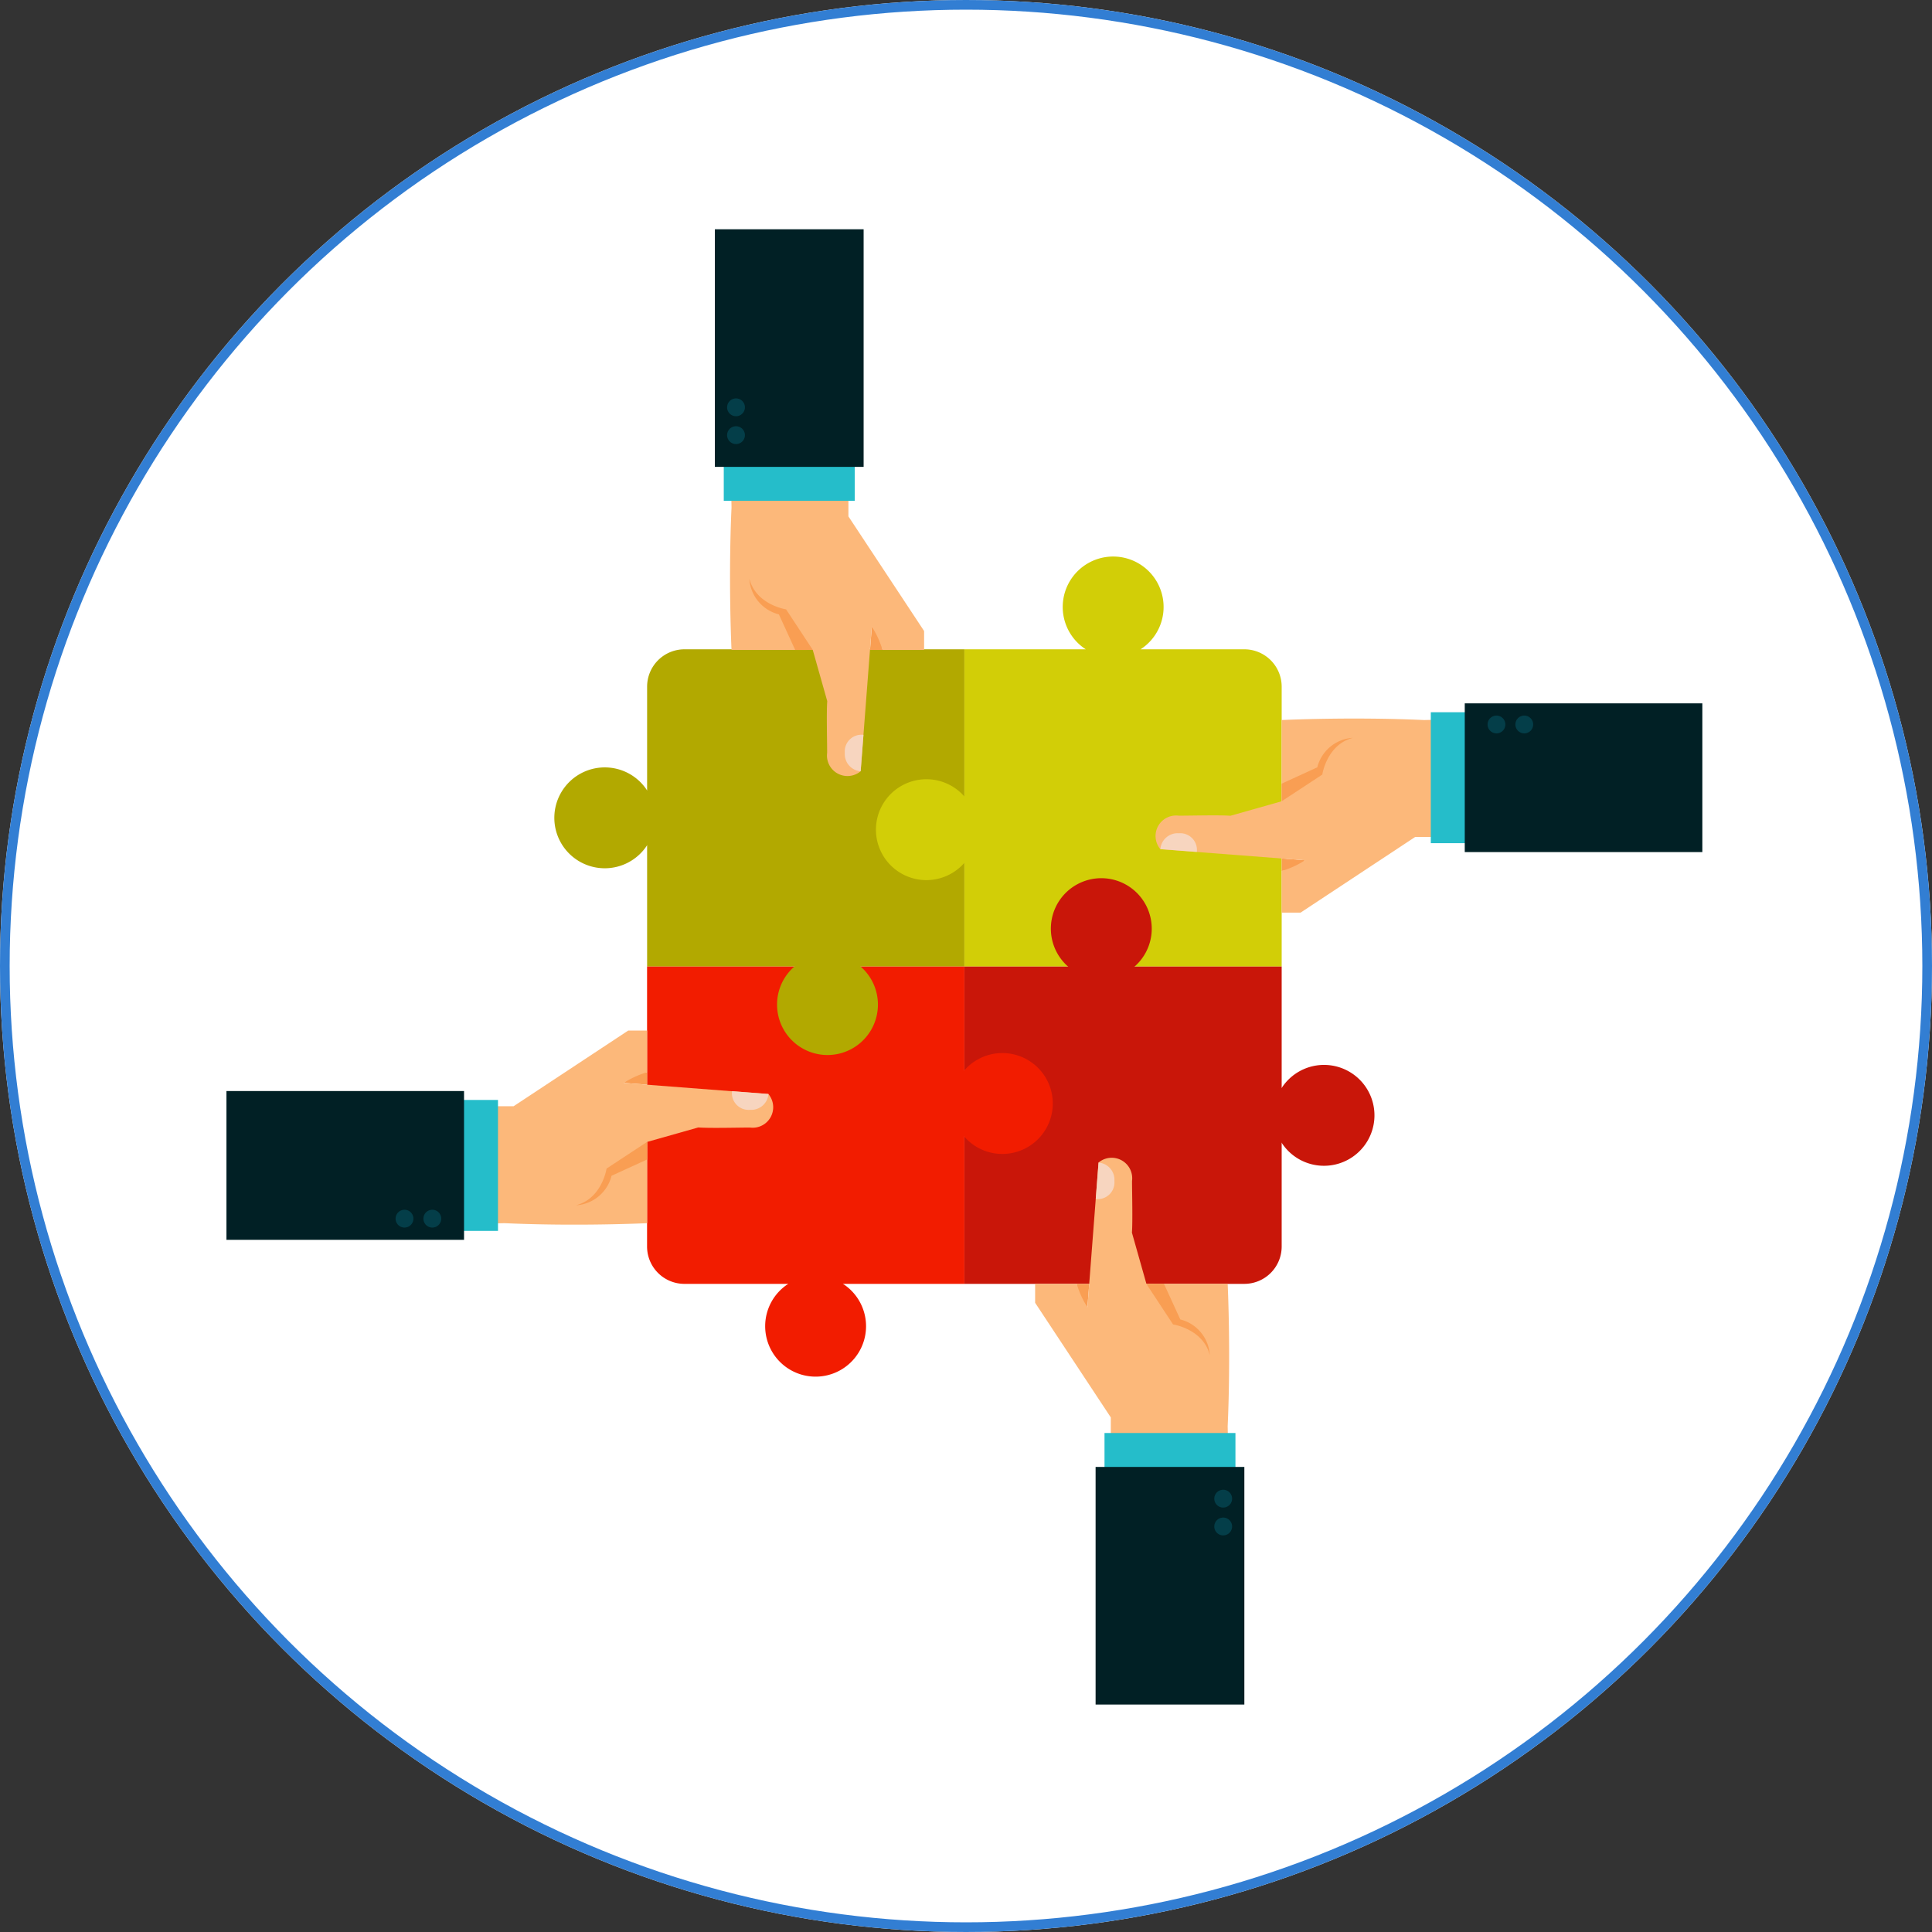
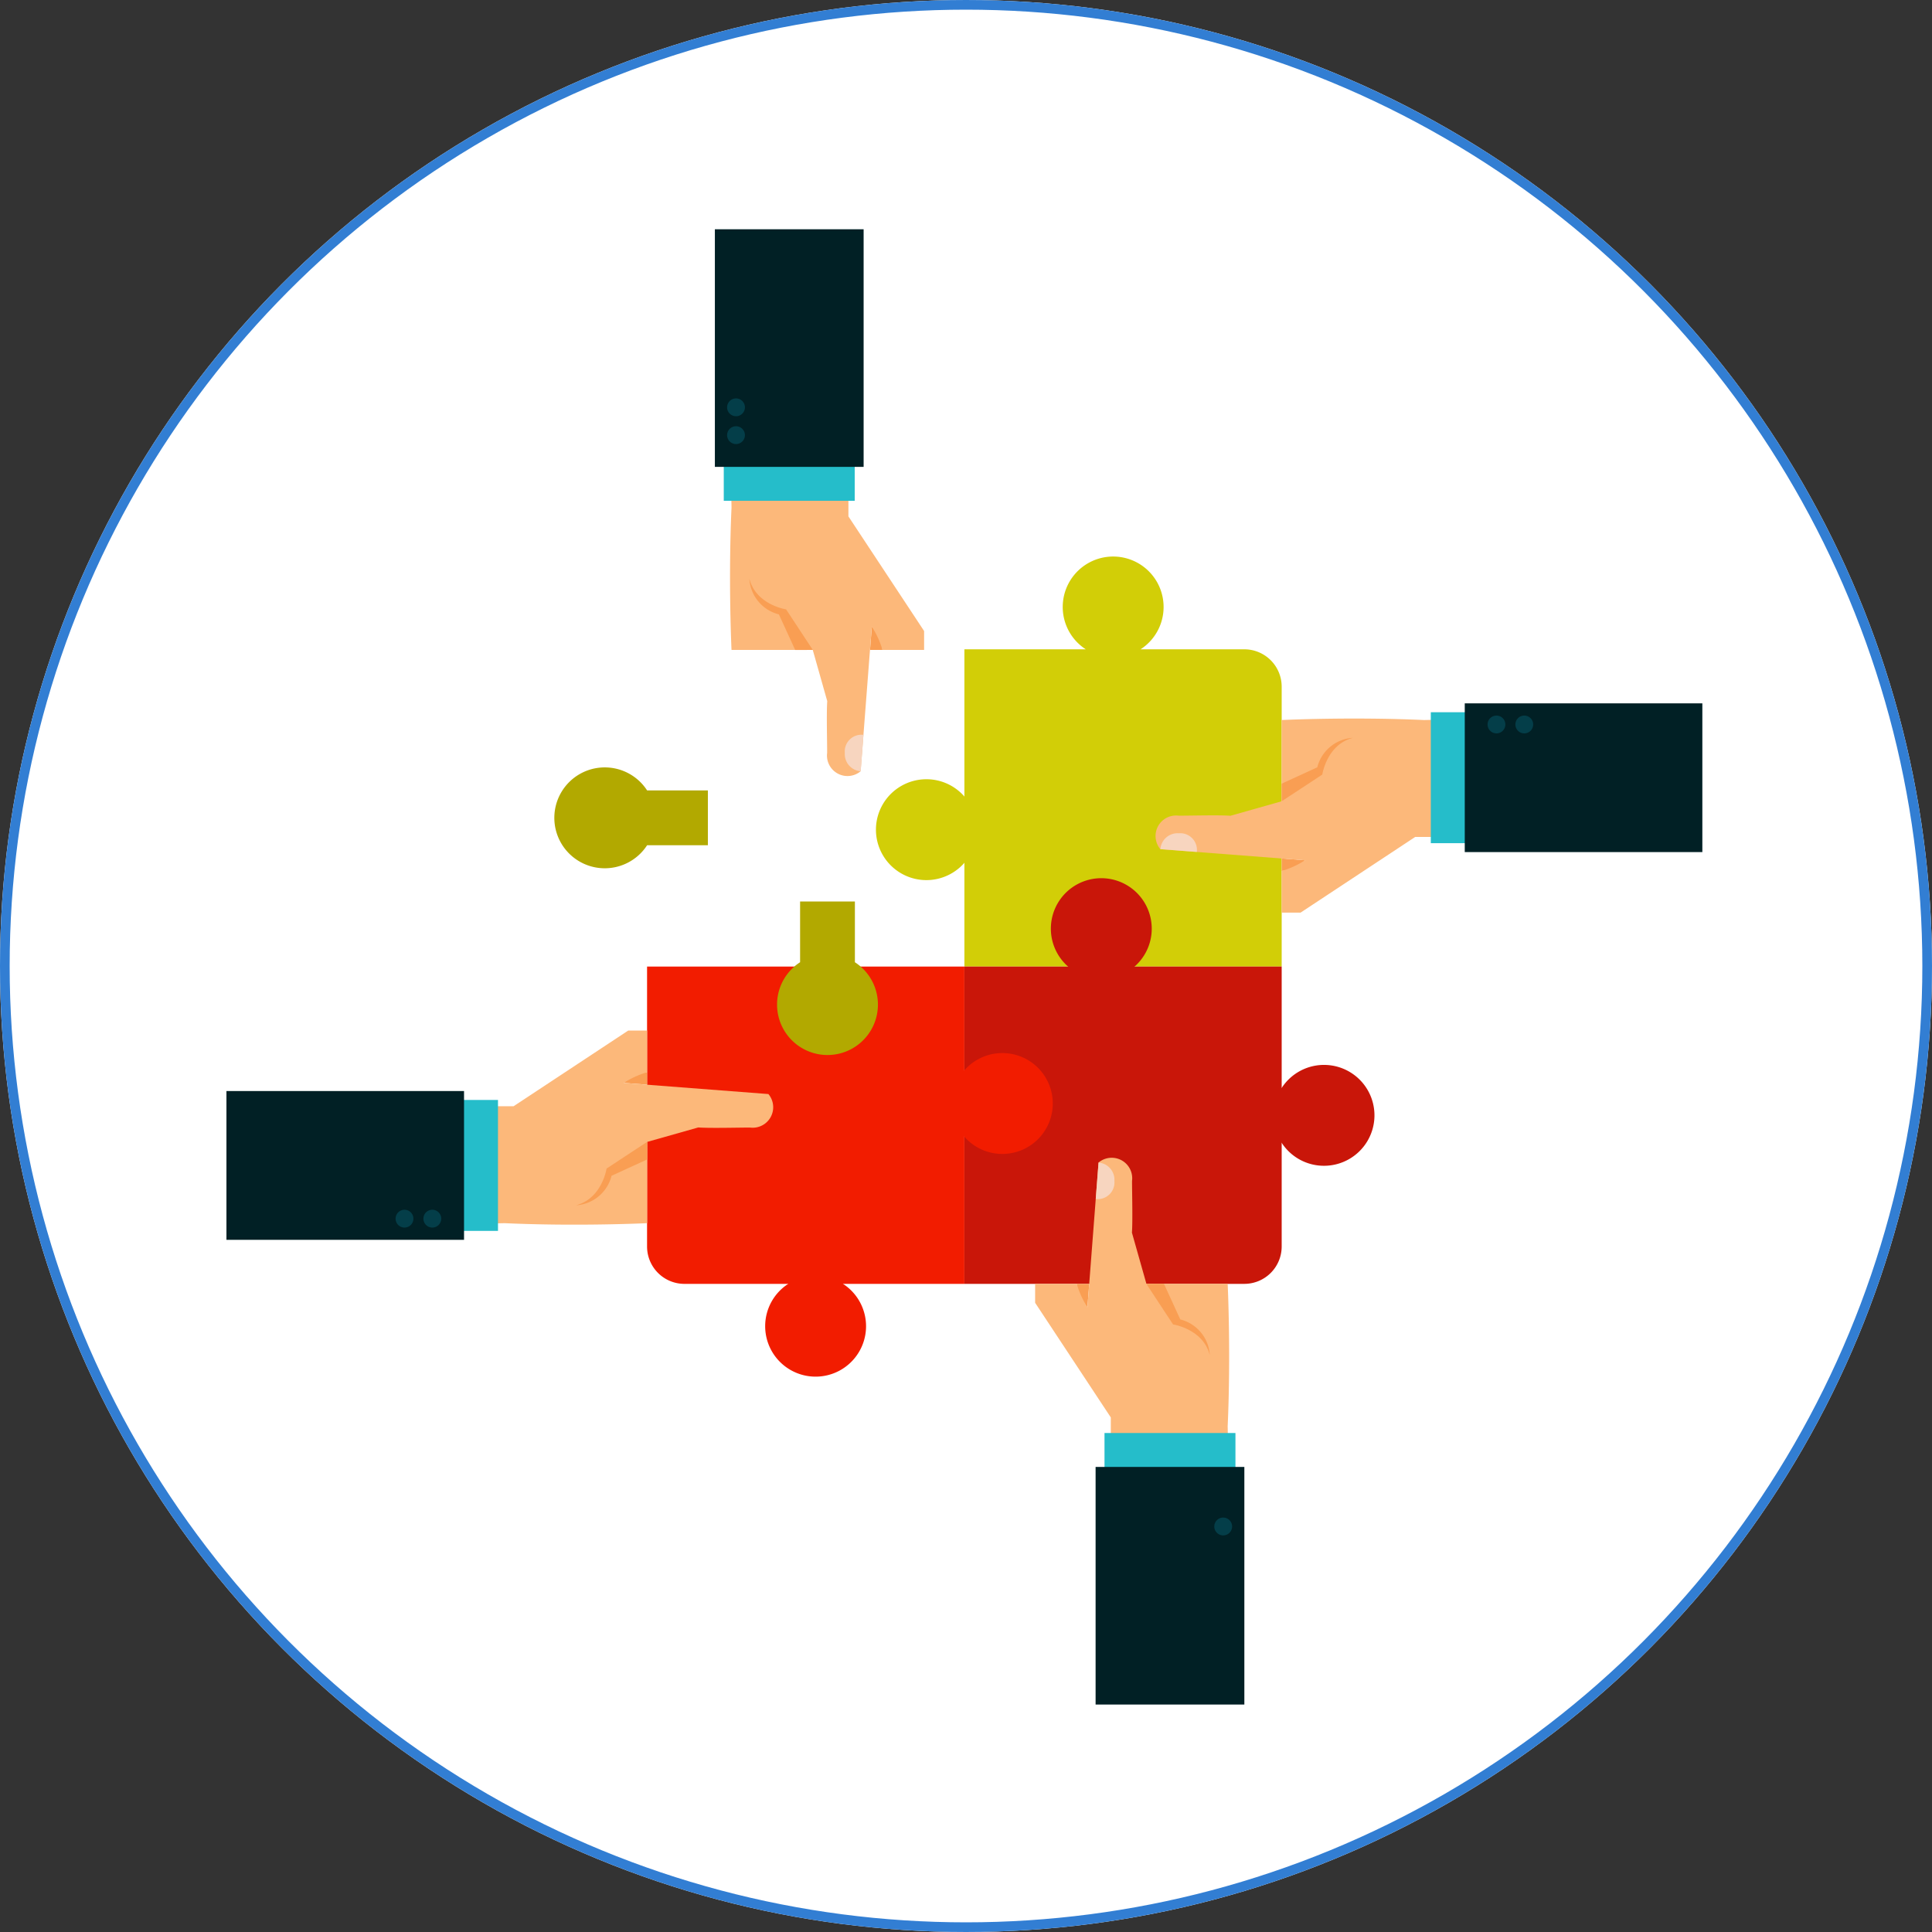
<svg xmlns="http://www.w3.org/2000/svg" width="200" height="200" viewBox="0 0 200 200">
  <rect x="0" y="0" width="200" height="200" fill="#333333" stroke="none" />
  <defs>
    <clipPath id="clip-path">
      <rect id="長方形_27992" data-name="長方形 27992" width="152.786" height="152.721" fill="none" />
    </clipPath>
  </defs>
  <g id="グループ_5466" data-name="グループ 5466" transform="translate(-918 -2339)">
    <g id="楕円形_158" data-name="楕円形 158" transform="translate(918 2339)" fill="#fff" stroke="#327ed3" stroke-width="1">
      <circle cx="100" cy="100" r="100" stroke="none" />
      <circle cx="100" cy="100" r="99.5" fill="none" />
    </g>
    <g id="グループ_5448" data-name="グループ 5448" transform="translate(941.441 2362.733)" clip-path="url(#clip-path)">
-       <path id="パス_19159" data-name="パス 19159" d="M218.683,185.56v32.845H185.838V189.427a3.869,3.869,0,0,1,3.867-3.867Z" transform="translate(-142.29 -142.077)" fill="#b2a900" />
      <path id="パス_19160" data-name="パス 19160" d="M358.845,189.427v28.978H326V185.56h28.978a3.869,3.869,0,0,1,3.867,3.867" transform="translate(-249.607 -142.077)" fill="#d2ce07" />
      <path id="パス_19161" data-name="パス 19161" d="M218.683,325.723v32.845H189.7a3.869,3.869,0,0,1-3.867-3.867V325.723Z" transform="translate(-142.29 -249.395)" fill="#f21c00" />
      <path id="パス_19162" data-name="パス 19162" d="M358.845,325.723V354.7a3.868,3.868,0,0,1-3.867,3.867H326V325.723Z" transform="translate(-249.607 -249.395)" fill="#c91609" />
      <path id="パス_19163" data-name="パス 19163" d="M379.877,149.812a5.221,5.221,0,1,0-8.057,4.38v6.29h5.672v-6.29a5.212,5.212,0,0,0,2.385-4.38" transform="translate(-282.863 -110.708)" fill="#d2ce07" />
      <path id="パス_19164" data-name="パス 19164" d="M292.173,242.962a5.221,5.221,0,1,0,4.379,8.056h6.291v-5.672h-6.291a5.213,5.213,0,0,0-4.379-2.385" transform="translate(-219.71 -186.028)" fill="#d2ce07" />
      <path id="パス_19165" data-name="パス 19165" d="M150.088,237.728a5.221,5.221,0,1,0,4.38,8.057h6.29v-5.672h-6.29a5.212,5.212,0,0,0-4.38-2.384" transform="translate(-110.92 -182.02)" fill="#b2a900" />
      <path id="パス_19166" data-name="パス 19166" d="M243.24,307.628a5.221,5.221,0,1,0,8.057-4.38v-6.29h-5.673v6.29a5.213,5.213,0,0,0-2.384,4.38" transform="translate(-186.24 -227.37)" fill="#b2a900" />
      <path id="パス_19167" data-name="パス 19167" d="M238,449.71a5.221,5.221,0,1,0,8.057-4.38v-6.29h-5.672v6.29A5.214,5.214,0,0,0,238,449.71" transform="translate(-182.23 -336.158)" fill="#f21c00" />
      <path id="パス_19168" data-name="パス 19168" d="M307.9,374.365a5.221,5.221,0,1,0-4.38-8.057h-6.291v5.672h6.291a5.21,5.21,0,0,0,4.38,2.385" transform="translate(-227.582 -278.643)" fill="#f21c00" />
      <path id="パス_19169" data-name="パス 19169" d="M449.985,379.6a5.221,5.221,0,1,0-4.38-8.057h-6.291v5.672H445.6a5.215,5.215,0,0,0,4.38,2.385" transform="translate(-336.367 -282.652)" fill="#c91609" />
      <path id="パス_19170" data-name="パス 19170" d="M374.642,291.9a5.221,5.221,0,1,0-8.056,4.38v6.29h5.672v-6.29a5.211,5.211,0,0,0,2.385-4.38" transform="translate(-278.856 -219.497)" fill="#c91609" />
      <path id="パス_19171" data-name="パス 19171" d="M177.935,372.374v1.292l-2.419-.186a3.779,3.779,0,0,1,2.419-1.106" transform="translate(-134.386 -285.114)" fill="#f99e53" />
      <path id="パス_19172" data-name="パス 19172" d="M89.97,361.821h8.64l11.866-7.834h1.958V358.3a9.259,9.259,0,0,0-2.419,1.106l14.976,1.152a2.122,2.122,0,0,1-1.9,3.468c-1.2,0-4.175.079-5.358-.011l-5.3,1.5v8.41s-7.143.346-14.747,0l-7.719.155Z" transform="translate(-68.887 -271.035)" fill="#fcb87a" />
      <path id="パス_19173" data-name="パス 19173" d="M161.745,403.152l-4.2,2.764s-.462,3.111-3.17,3.8a4.039,4.039,0,0,0,3.687-3.053l3.687-1.69Z" transform="translate(-118.196 -308.679)" fill="#f99e53" />
      <rect id="長方形_27984" data-name="長方形 27984" width="7.027" height="13.555" transform="translate(21.083 90.134)" fill="#25bdca" />
      <rect id="長方形_27985" data-name="長方形 27985" width="24.596" height="15.399" transform="translate(0 89.212)" fill="#012025" />
      <path id="パス_19174" data-name="パス 19174" d="M87.94,434.984a.922.922,0,1,1,.922-.922.921.921,0,0,1-.922.922" transform="translate(-66.627 -331.64)" fill="#043e49" />
      <path id="パス_19175" data-name="パス 19175" d="M75.648,434.984a.922.922,0,1,1,.923-.922.921.921,0,0,1-.923.922" transform="translate(-57.216 -331.64)" fill="#043e49" />
-       <path id="パス_19176" data-name="パス 19176" d="M225.1,382.7a1.728,1.728,0,0,1-1.871-1.931l3.772.29a1.783,1.783,0,0,1-1.9,1.641" transform="translate(-170.891 -291.545)" fill="#f7d5bf" />
      <path id="パス_19177" data-name="パス 19177" d="M375.631,465.884h1.292l-.187,2.419a3.785,3.785,0,0,1-1.105-2.419" transform="translate(-287.608 -356.711)" fill="#f99e53" />
      <path id="パス_19178" data-name="パス 19178" d="M365.079,445.792v-8.641l-7.833-11.866v-1.959h4.308a9.284,9.284,0,0,0,1.105,2.419l1.152-14.977a2.122,2.122,0,0,1,3.467,1.9c0,1.2.078,4.175-.011,5.357l1.5,5.3h8.411s.345,7.143,0,14.747l.154,7.719Z" transform="translate(-273.531 -314.154)" fill="#fcb87a" />
      <path id="パス_19179" data-name="パス 19179" d="M406.4,465.884l2.765,4.2s3.11.461,3.8,3.169a4.041,4.041,0,0,0-3.053-3.687l-1.689-3.687Z" transform="translate(-311.17 -356.711)" fill="#f99e53" />
      <rect id="長方形_27986" data-name="長方形 27986" width="13.555" height="7.027" transform="translate(90.897 124.611)" fill="#25bdca" />
      <rect id="長方形_27987" data-name="長方形 27987" width="15.399" height="24.596" transform="translate(89.975 128.125)" fill="#012025" />
-       <path id="パス_19180" data-name="パス 19180" d="M438.238,557.759a.922.922,0,1,1-.921-.922.921.921,0,0,1,.921.922" transform="translate(-334.132 -426.351)" fill="#043e49" />
      <path id="パス_19181" data-name="パス 19181" d="M438.238,570.049a.922.922,0,1,1-.921-.922.922.922,0,0,1,.921.922" transform="translate(-334.132 -435.761)" fill="#043e49" />
      <path id="パス_19182" data-name="パス 19182" d="M385.957,414.2a1.728,1.728,0,0,1-1.932,1.87l.291-3.771a1.784,1.784,0,0,1,1.642,1.9" transform="translate(-294.035 -315.682)" fill="#f7d5bf" />
      <path id="パス_19183" data-name="パス 19183" d="M466.162,279.246v-1.292l2.42.186a3.784,3.784,0,0,1-2.42,1.107" transform="translate(-356.924 -212.82)" fill="#f99e53" />
      <path id="パス_19184" data-name="パス 19184" d="M446.069,228.4h-8.64l-11.866,7.835H423.6v-4.309a9.284,9.284,0,0,0,2.42-1.107l-14.977-1.152a2.123,2.123,0,0,1,1.9-3.468c1.2.005,4.175-.078,5.358.011l5.3-1.5V216.3s7.143-.346,14.747,0l7.719-.153Z" transform="translate(-314.366 -165.495)" fill="#fcb87a" />
      <path id="パス_19185" data-name="パス 19185" d="M466.162,231.234l4.205-2.765s.461-3.111,3.169-3.8a4.041,4.041,0,0,0-3.687,3.052l-3.687,1.69Z" transform="translate(-356.924 -172.02)" fill="#f99e53" />
      <rect id="長方形_27988" data-name="長方形 27988" width="7.027" height="13.555" transform="translate(124.676 49.997)" fill="#25bdca" />
      <rect id="長方形_27989" data-name="長方形 27989" width="24.597" height="15.399" transform="translate(128.19 49.076)" fill="#012025" />
      <path id="パス_19186" data-name="パス 19186" d="M558.04,214.836a.921.921,0,1,1-.921.922.921.921,0,0,1,.921-.922" transform="translate(-426.567 -164.492)" fill="#043e49" />
      <path id="パス_19187" data-name="パス 19187" d="M570.326,214.836a.921.921,0,1,1-.921.922.922.922,0,0,1,.921-.922" transform="translate(-435.974 -164.492)" fill="#043e49" />
      <path id="パス_19188" data-name="パス 19188" d="M414.475,266.831a1.729,1.729,0,0,1,1.871,1.931l-3.772-.29a1.783,1.783,0,0,1,1.9-1.641" transform="translate(-315.893 -204.303)" fill="#f7d5bf" />
      <path id="パス_19189" data-name="パス 19189" d="M285.588,177.933H284.3l.185-2.419a3.78,3.78,0,0,1,1.107,2.419" transform="translate(-217.676 -134.385)" fill="#f99e53" />
      <path id="パス_19190" data-name="パス 19190" d="M234.734,89.969V98.61l7.835,11.866v1.959H238.26a9.285,9.285,0,0,0-1.107-2.419L236,124.992a2.123,2.123,0,0,1-3.469-1.9c.005-1.2-.078-4.175.012-5.357l-1.5-5.3h-8.41s-.346-7.143,0-14.746l-.154-7.719Z" transform="translate(-170.347 -68.886)" fill="#fcb87a" />
      <path id="パス_19191" data-name="パス 19191" d="M237.57,161.745l-2.764-4.2s-3.111-.462-3.8-3.169a4.041,4.041,0,0,0,3.054,3.687l1.689,3.687Z" transform="translate(-176.871 -118.197)" fill="#f99e53" />
      <rect id="長方形_27990" data-name="長方形 27990" width="13.556" height="7.027" transform="translate(51.483 21.083)" fill="#25bdca" />
      <rect id="長方形_27991" data-name="長方形 27991" width="15.399" height="24.597" transform="translate(50.562)" fill="#012025" />
      <path id="パス_19192" data-name="パス 19192" d="M221.174,87.941a.922.922,0,1,1,.921.922.921.921,0,0,1-.921-.922" transform="translate(-169.345 -66.628)" fill="#043e49" />
      <path id="パス_19193" data-name="パス 19193" d="M221.174,75.65a.922.922,0,1,1,.921.922.922.922,0,0,1-.921-.922" transform="translate(-169.345 -57.217)" fill="#043e49" />
      <path id="パス_19194" data-name="パス 19194" d="M273.171,225.1a1.728,1.728,0,0,1,1.93-1.87L274.812,227a1.784,1.784,0,0,1-1.641-1.9" transform="translate(-209.157 -170.892)" fill="#f7d5bf" />
    </g>
  </g>
</svg>